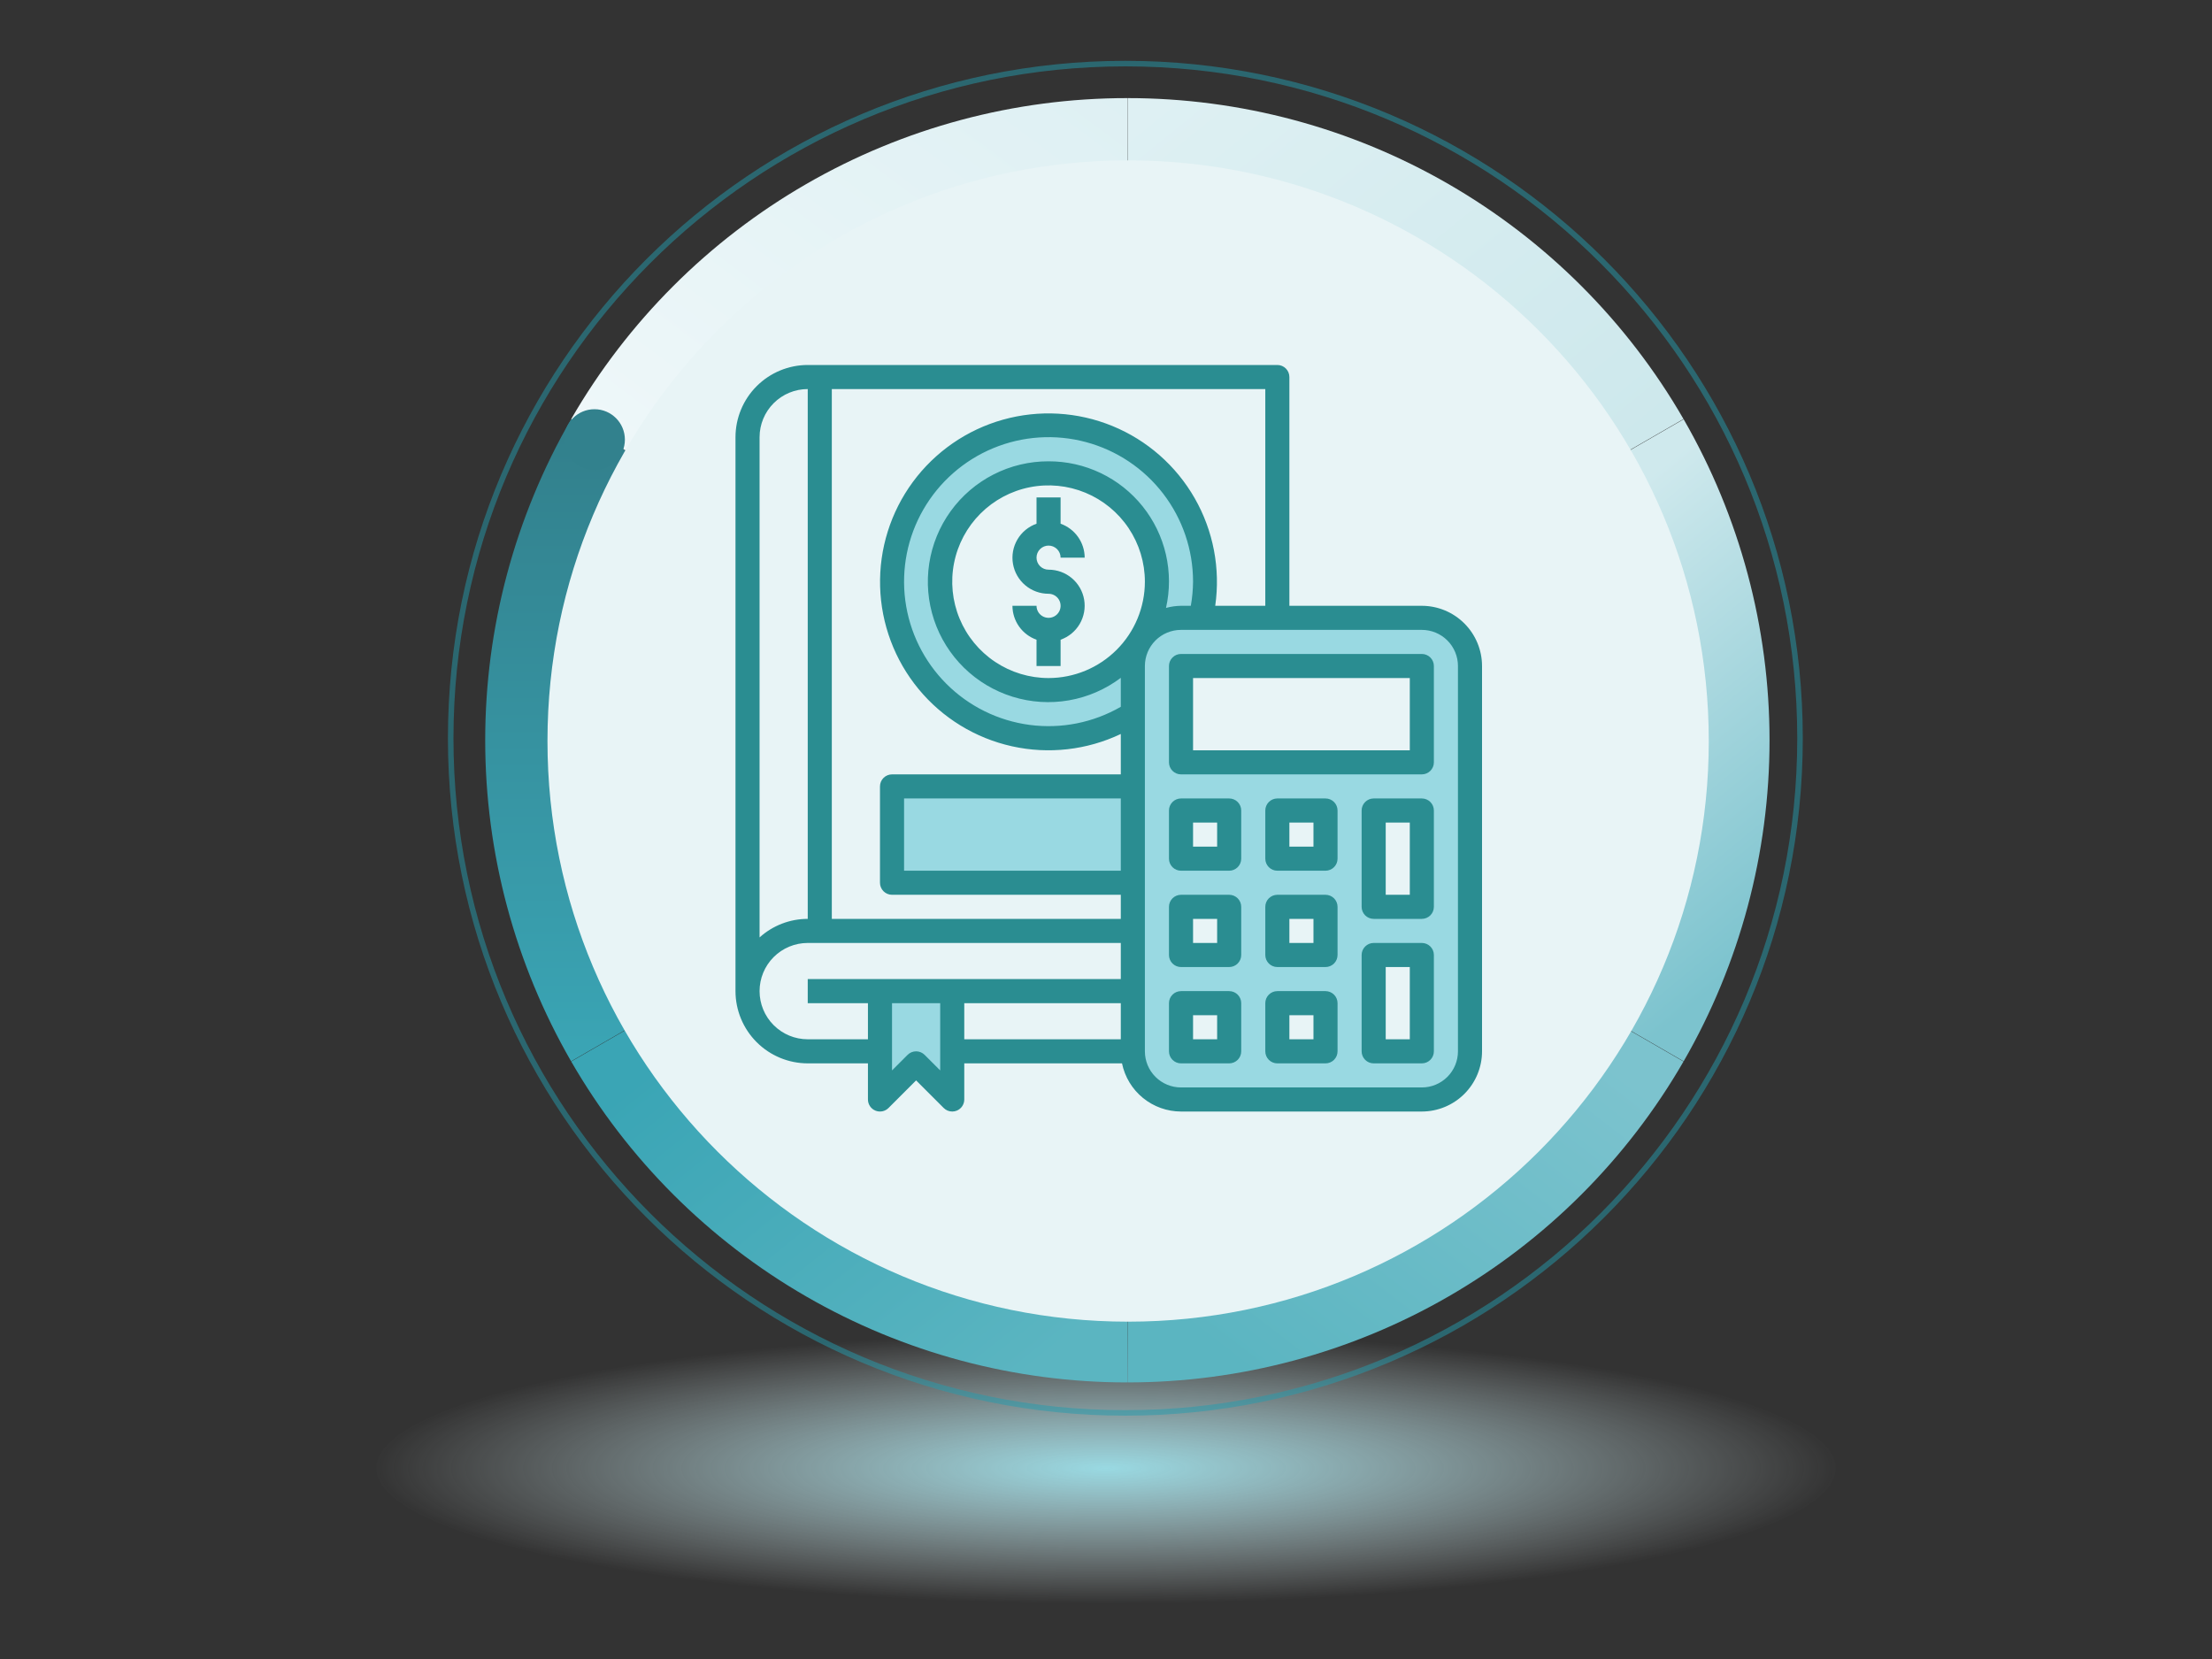
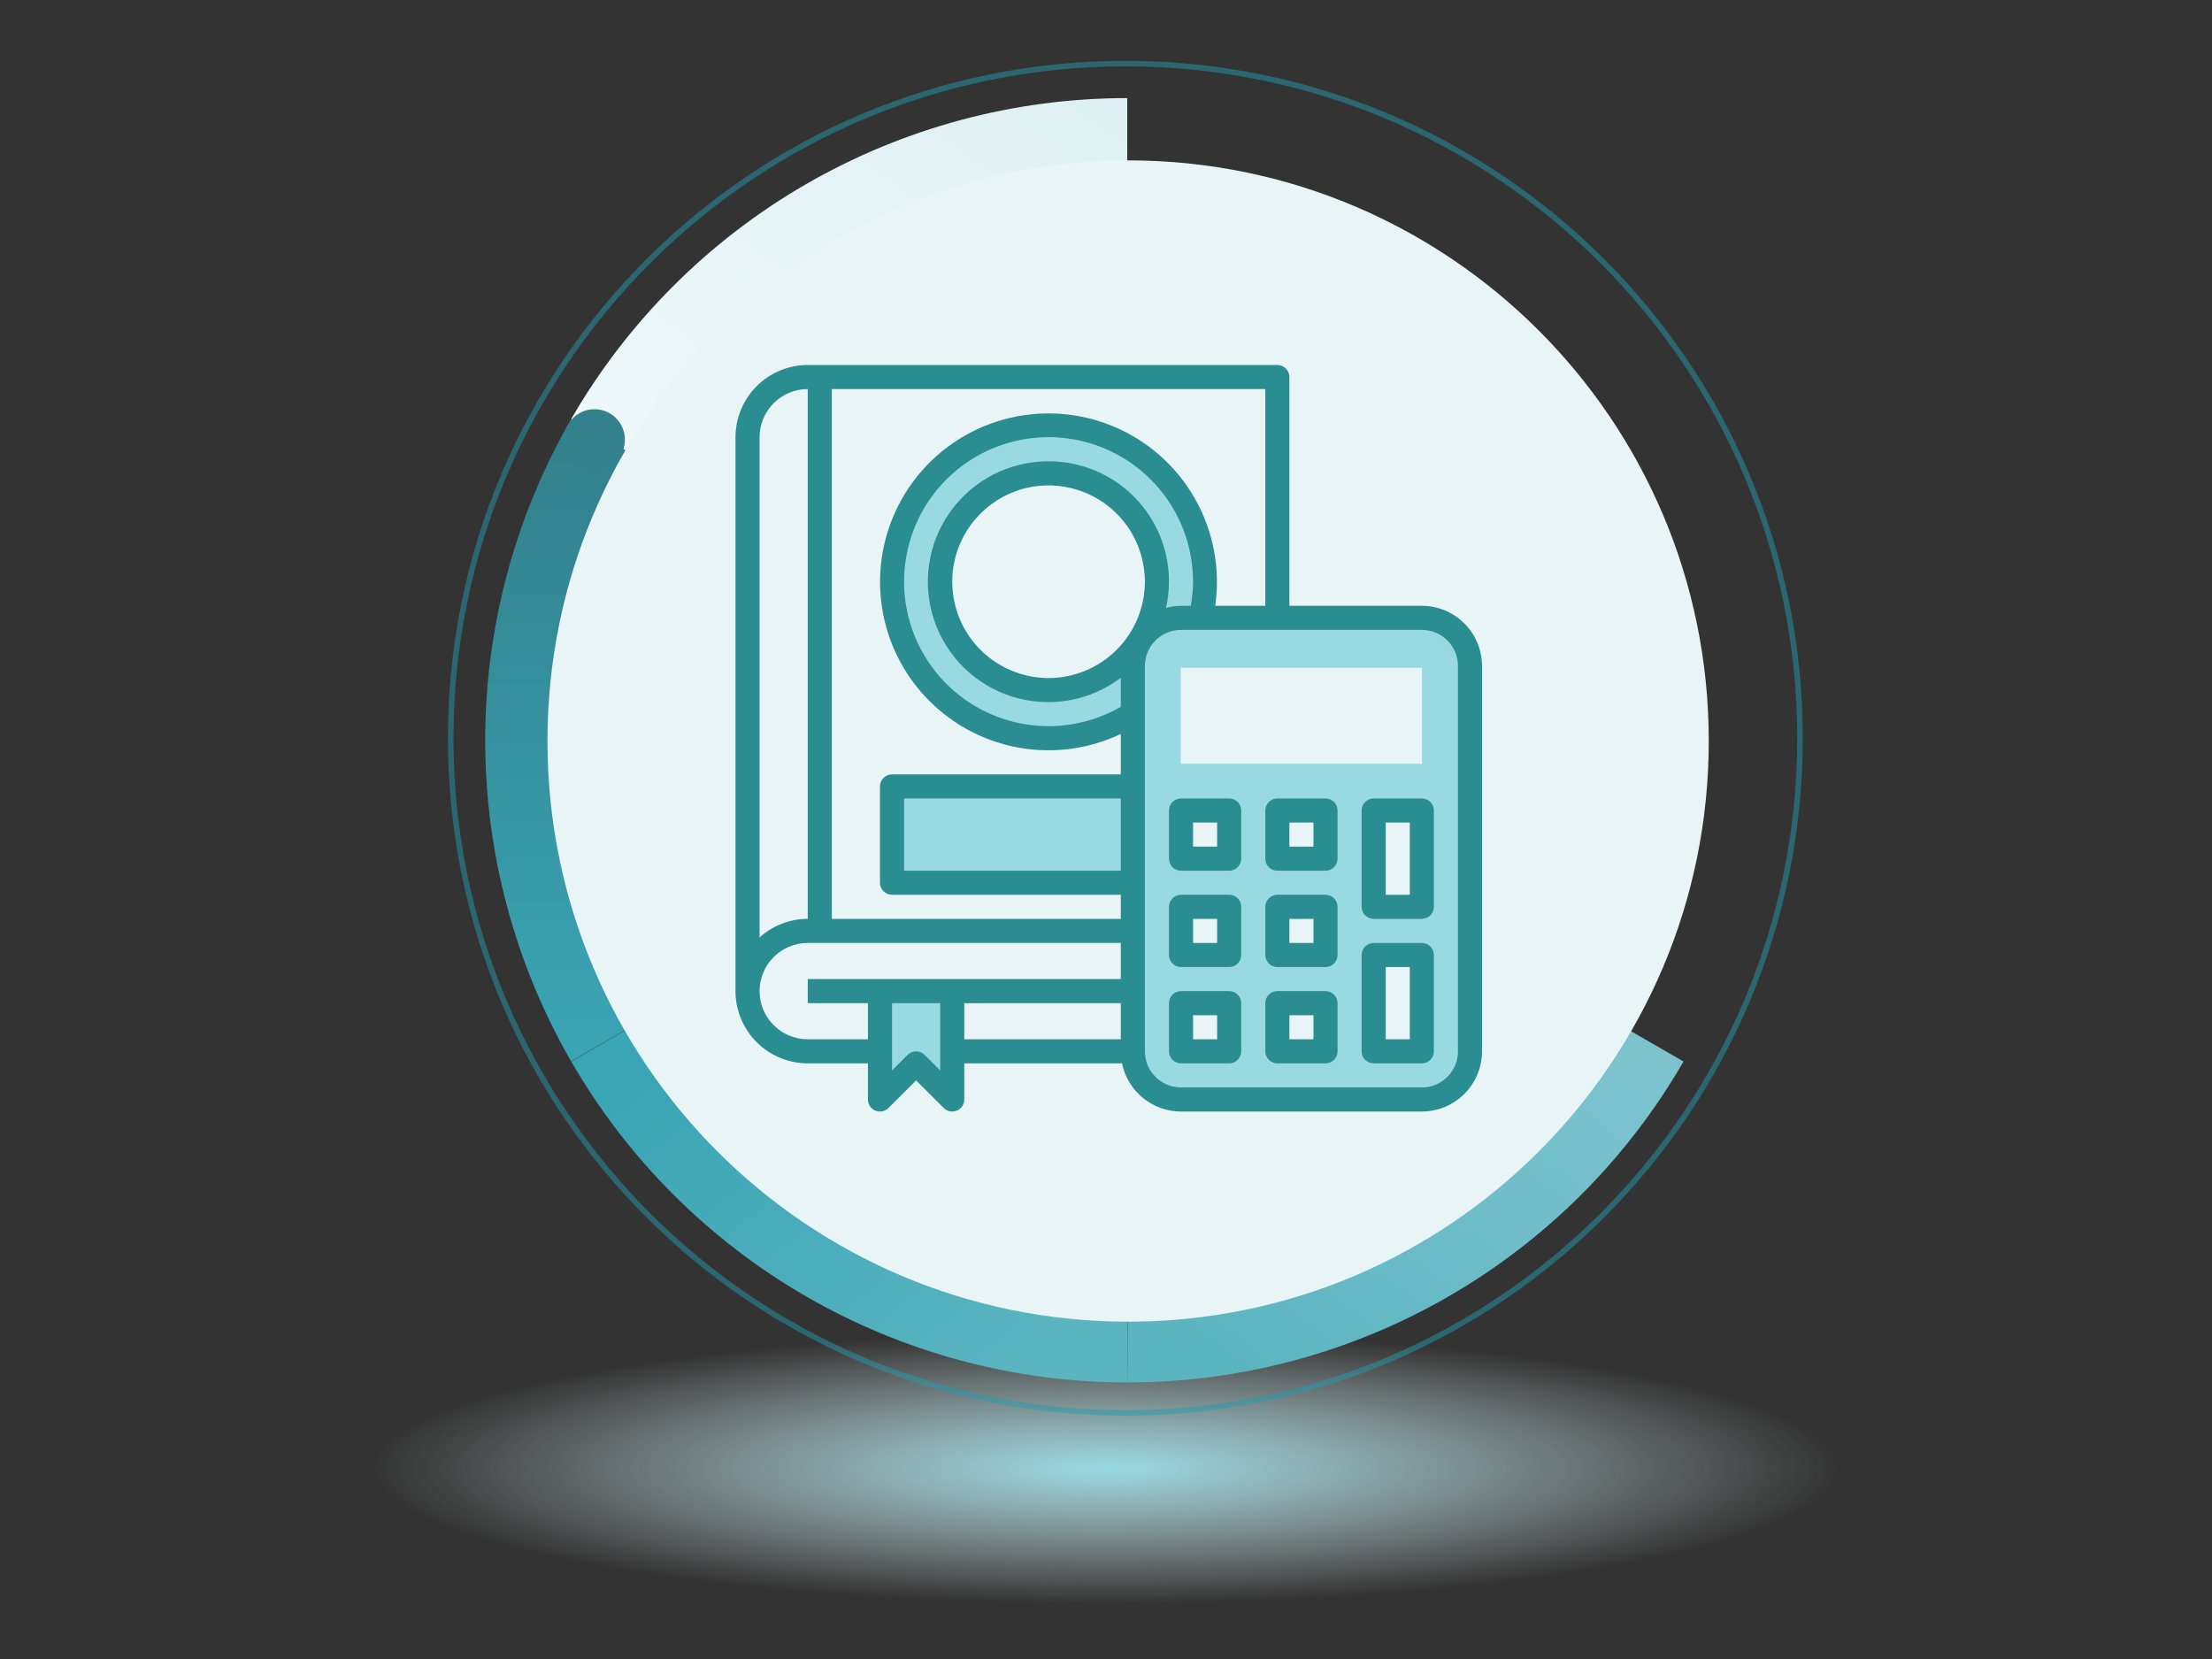
<svg xmlns="http://www.w3.org/2000/svg" width="400" height="300" viewBox="0 0 400 300" fill="none">
  <rect x="0" y="0" width="400" height="300" fill="#333333" stroke="none" />
  <path d="M200 290C272.902 290 332 279.031 332 265.5C332 251.969 272.902 241 200 241C127.098 241 68 251.969 68 265.5C68 279.031 127.098 290 200 290Z" fill="url(#paint0_radial_105_335)" />
  <path d="M112.922 172.273C106.982 158.222 104.382 142.985 105.326 127.759C106.27 112.534 110.733 97.734 118.363 84.525L103.27 75.812C93.096 93.467 87.74 113.485 87.74 133.862C87.74 154.239 93.096 174.257 103.27 191.912L118.363 183.198C116.325 179.671 114.507 176.02 112.921 172.268" fill="url(#paint1_linear_105_335)" />
  <path d="M134.079 64.08C143.229 54.902 154.102 47.624 166.075 42.663C178.047 37.703 190.883 35.158 203.842 35.175V17.74C183.463 17.735 163.441 23.096 145.79 33.283C128.14 43.471 113.483 58.125 103.292 75.774L118.384 84.488C122.702 77.029 127.979 70.168 134.079 64.08Z" fill="url(#paint2_linear_105_335)" />
-   <path d="M294.806 95.455C300.747 109.506 303.347 124.743 302.403 139.969C301.459 155.194 296.996 169.994 289.365 183.203L304.458 191.917C314.632 174.262 319.988 154.243 319.988 133.867C319.988 113.49 314.632 93.472 304.458 75.817L289.365 84.53C291.402 88.058 293.219 91.708 294.806 95.46" fill="url(#paint3_linear_105_335)" />
  <path d="M273.649 203.649C264.499 212.827 253.625 220.105 241.653 225.066C229.68 230.026 216.845 232.571 203.886 232.554V249.988C224.265 249.992 244.285 244.631 261.935 234.444C279.585 224.257 294.242 209.603 304.432 191.955L289.34 183.241C285.022 190.7 279.745 197.561 273.645 203.649" fill="url(#paint4_linear_105_335)" />
  <path d="M165.456 224.806C145.68 216.412 129.163 201.825 118.387 183.24L103.295 191.954C113.485 209.603 128.142 224.258 145.793 234.445C163.443 244.633 183.465 249.994 203.844 249.989V232.554C190.657 232.579 177.601 229.944 165.456 224.806Z" fill="url(#paint5_linear_105_335)" />
-   <path d="M242.273 42.922C262.049 51.316 278.566 65.903 289.342 84.488L304.432 75.774C294.242 58.126 279.585 43.472 261.935 33.285C244.285 23.097 224.265 17.736 203.886 17.74V35.174C217.072 35.149 230.128 37.784 242.273 42.922Z" fill="url(#paint6_linear_105_335)" />
  <path d="M204 239C261.99 239 309 191.99 309 134C309 76.01 261.99 29 204 29C146.01 29 99 76.01 99 134C99 191.99 146.01 239 204 239Z" fill="#E8F4F6" />
  <g opacity="0.5">
    <path d="M203.5 255.5C270.879 255.5 325.5 200.879 325.5 133.5C325.5 66.121 270.879 11.5 203.5 11.5C136.121 11.5 81.5 66.121 81.5 133.5C81.5 200.879 136.121 255.5 203.5 255.5Z" stroke="#249CAD" />
  </g>
  <path d="M107.5 85C110.538 85 113 82.538 113 79.5C113 76.462 110.538 74 107.5 74C104.462 74 102 76.462 102 79.5C102 82.538 104.462 85 107.5 85Z" fill="#32818D" />
  <path d="M159.786 179.571V198.857L165.679 192.428L171.571 198.857V179.571" fill="#99D9E2" />
  <path d="M204.786 142.072H160.857V159.214H204.786" fill="#99D9E2" />
  <path d="M257.133 112.071H213.51C211.196 112.071 208.977 112.986 207.341 114.613C205.705 116.241 204.786 118.448 204.786 120.75V190.178C204.786 192.48 205.705 194.688 207.341 196.315C208.977 197.943 211.196 198.857 213.51 198.857H257.133C259.447 198.857 261.666 197.943 263.302 196.315C264.938 194.688 265.857 192.48 265.857 190.178V120.75C265.857 118.448 264.938 116.241 263.302 114.613C261.666 112.986 259.447 112.071 257.133 112.071ZM222.235 190.178H213.51V181.5H222.235V190.178ZM222.235 172.821H213.51V164.143H222.235V172.821ZM222.235 155.464H213.51V146.786H222.235V155.464ZM239.684 190.178H230.959V181.5H239.684V190.178ZM239.684 172.821H230.959V164.143H239.684V172.821ZM239.684 155.464H230.959V146.786H239.684V155.464ZM257.133 190.178H248.408V172.821H257.133V190.178ZM257.133 164.143H248.408V146.786H257.133V164.143ZM257.133 138.107H213.51V120.75H257.133V138.107Z" fill="#99D9E2" />
  <path d="M189.25 76.714C183.634 76.714 178.145 78.38 173.476 81.499C168.807 84.619 165.167 89.054 163.018 94.242C160.869 99.43 160.307 105.139 161.403 110.646C162.498 116.154 165.202 121.213 169.173 125.184C173.144 129.155 178.203 131.859 183.711 132.954C189.219 134.05 194.927 133.488 200.116 131.339C205.304 129.19 209.738 125.551 212.858 120.881C215.978 116.212 217.643 110.723 217.643 105.107C217.643 97.577 214.652 90.355 209.327 85.03C204.002 79.706 196.78 76.714 189.25 76.714ZM189.25 124.764C185.362 124.764 181.562 123.611 178.329 121.451C175.097 119.291 172.577 116.221 171.09 112.629C169.602 109.038 169.213 105.085 169.971 101.272C170.73 97.459 172.602 93.957 175.351 91.208C178.1 88.459 181.602 86.587 185.415 85.828C189.228 85.07 193.181 85.459 196.772 86.947C200.364 88.435 203.434 90.954 205.594 94.187C207.754 97.419 208.907 101.219 208.907 105.107C208.907 110.32 206.836 115.32 203.149 119.007C199.463 122.693 194.463 124.764 189.25 124.764Z" fill="#99D9E2" />
  <path d="M257.113 109.548H233.161V68.177C233.161 67.6 232.932 67.046 232.524 66.638C232.115 66.229 231.561 66 230.984 66H146.065C142.601 66.004 139.28 67.381 136.83 69.83C134.381 72.28 133.003 75.601 133 79.064V179.226C133.003 182.69 134.381 186.011 136.83 188.46C139.28 190.909 142.601 192.287 146.065 192.29H156.952V198.823C156.952 199.253 157.079 199.674 157.319 200.032C157.558 200.39 157.898 200.669 158.296 200.834C158.694 200.999 159.131 201.042 159.554 200.958C159.976 200.874 160.364 200.666 160.668 200.362L165.661 195.369L170.654 200.362C171.062 200.77 171.616 201 172.194 201C172.48 201.001 172.763 200.945 173.027 200.835C173.425 200.67 173.765 200.39 174.004 200.032C174.243 199.674 174.371 199.253 174.371 198.823V192.29H202.895C203.401 194.748 204.738 196.956 206.681 198.542C208.625 200.129 211.056 200.997 213.565 201H257.113C259.999 200.997 262.766 199.848 264.807 197.807C266.848 195.766 267.997 192.999 268 190.113V120.435C267.997 117.549 266.848 114.782 264.807 112.741C262.766 110.7 259.999 109.552 257.113 109.548ZM228.806 109.548H219.751C220.716 102.83 219.409 95.982 216.039 90.091C212.668 84.2 207.427 79.603 201.146 77.03C194.865 74.458 187.905 74.056 181.37 75.89C174.836 77.724 169.101 81.688 165.075 87.152C161.05 92.617 158.965 99.27 159.152 106.054C159.338 112.839 161.785 119.367 166.105 124.602C170.424 129.838 176.369 133.48 182.994 134.952C189.62 136.424 196.548 135.641 202.677 132.727V140.032H161.306C160.729 140.032 160.175 140.262 159.767 140.67C159.358 141.078 159.129 141.632 159.129 142.21V159.629C159.129 160.207 159.358 160.76 159.767 161.169C160.175 161.577 160.729 161.806 161.306 161.806H202.677V166.161H150.419V70.355H228.806V109.548ZM189.613 122.613C186.168 122.613 182.8 121.591 179.935 119.677C177.071 117.763 174.838 115.043 173.52 111.86C172.201 108.677 171.856 105.174 172.528 101.795C173.2 98.416 174.859 95.312 177.296 92.876C179.732 90.44 182.836 88.781 186.215 88.109C189.594 87.437 193.096 87.782 196.279 89.1C199.462 90.419 202.182 92.651 204.097 95.516C206.011 98.38 207.032 101.748 207.032 105.194C207.027 109.812 205.19 114.24 201.925 117.505C198.659 120.771 194.231 122.608 189.613 122.613ZM189.613 83.419C186.158 83.411 182.75 84.224 179.671 85.793C176.592 87.362 173.931 89.641 171.908 92.442C169.884 95.243 168.557 98.486 168.034 101.901C167.512 105.317 167.81 108.808 168.903 112.086C169.997 115.363 171.855 118.334 174.324 120.751C176.793 123.169 179.802 124.964 183.102 125.988C186.402 127.013 189.898 127.238 193.302 126.643C196.706 126.049 199.92 124.653 202.677 122.572V127.81C197.696 130.687 191.904 131.838 186.201 131.087C180.498 130.336 175.202 127.724 171.135 123.656C167.068 119.588 164.457 114.292 163.707 108.588C162.957 102.885 164.11 97.094 166.987 92.112C169.865 87.131 174.305 83.239 179.62 81.039C184.936 78.839 190.828 78.455 196.384 79.945C201.94 81.436 206.849 84.719 210.349 89.284C213.849 93.849 215.744 99.441 215.742 105.194C215.727 106.654 215.592 108.11 215.337 109.548H213.565C212.648 109.56 211.736 109.689 210.851 109.932C211.572 106.748 211.566 103.443 210.833 100.262C210.1 97.081 208.66 94.106 206.619 91.559C204.579 89.011 201.99 86.957 199.045 85.547C196.101 84.138 192.877 83.411 189.613 83.419ZM202.677 144.387V157.452H163.484V144.387H202.677ZM146.065 70.355V166.161C142.846 166.162 139.743 167.357 137.355 169.515V79.064C137.355 76.755 138.272 74.539 139.906 72.906C141.539 71.272 143.755 70.355 146.065 70.355ZM146.065 187.935C143.755 187.935 141.539 187.018 139.906 185.384C138.272 183.751 137.355 181.536 137.355 179.226C137.355 176.916 138.272 174.701 139.906 173.067C141.539 171.434 143.755 170.516 146.065 170.516H202.677V177.048H146.065V181.403H156.952V187.935H146.065ZM167.201 190.751C166.792 190.343 166.239 190.113 165.661 190.113C165.084 190.113 164.53 190.343 164.122 190.751L161.306 193.566V181.403H170.016V193.566L167.201 190.751ZM174.371 181.403H202.677V187.935H174.371V181.403ZM263.645 190.113C263.645 191.845 262.957 193.507 261.732 194.732C260.507 195.957 258.845 196.645 257.113 196.645H213.565C211.832 196.645 210.171 195.957 208.946 194.732C207.72 193.507 207.032 191.845 207.032 190.113V120.435C207.032 118.703 207.72 117.042 208.946 115.816C210.171 114.591 211.832 113.903 213.565 113.903H257.113C258.845 113.903 260.507 114.591 261.732 115.816C262.957 117.042 263.645 118.703 263.645 120.435V190.113Z" fill="#2A8D91" />
-   <path d="M257.113 118.258H213.565C212.987 118.258 212.433 118.487 212.025 118.896C211.617 119.304 211.387 119.858 211.387 120.435V137.855C211.387 138.432 211.617 138.986 212.025 139.394C212.433 139.803 212.987 140.032 213.565 140.032H257.113C257.69 140.032 258.244 139.803 258.653 139.394C259.061 138.986 259.29 138.432 259.29 137.855V120.435C259.29 119.858 259.061 119.304 258.653 118.896C258.244 118.487 257.69 118.258 257.113 118.258ZM254.936 135.677H215.742V122.613H254.936V135.677Z" fill="#2A8D91" />
  <path d="M257.113 170.516H248.403C247.826 170.516 247.272 170.746 246.864 171.154C246.455 171.562 246.226 172.116 246.226 172.694V190.113C246.226 190.69 246.455 191.244 246.864 191.653C247.272 192.061 247.826 192.29 248.403 192.29H257.113C257.69 192.29 258.244 192.061 258.653 191.653C259.061 191.244 259.29 190.69 259.29 190.113V172.694C259.29 172.116 259.061 171.562 258.653 171.154C258.244 170.746 257.69 170.516 257.113 170.516ZM254.936 187.935H250.581V174.871H254.936V187.935Z" fill="#2A8D91" />
  <path d="M257.113 144.387H248.403C247.826 144.387 247.272 144.617 246.864 145.025C246.455 145.433 246.226 145.987 246.226 146.565V163.984C246.226 164.561 246.455 165.115 246.864 165.524C247.272 165.932 247.826 166.161 248.403 166.161H257.113C257.69 166.161 258.244 165.932 258.653 165.524C259.061 165.115 259.29 164.561 259.29 163.984V146.565C259.29 145.987 259.061 145.433 258.653 145.025C258.244 144.617 257.69 144.387 257.113 144.387ZM254.936 161.807H250.581V148.742H254.936V161.807Z" fill="#2A8D91" />
  <path d="M222.274 144.387H213.565C212.987 144.387 212.433 144.617 212.025 145.025C211.617 145.433 211.387 145.987 211.387 146.565V155.274C211.387 155.852 211.617 156.406 212.025 156.814C212.433 157.222 212.987 157.452 213.565 157.452H222.274C222.852 157.452 223.406 157.222 223.814 156.814C224.222 156.406 224.452 155.852 224.452 155.274V146.565C224.452 145.987 224.222 145.433 223.814 145.025C223.406 144.617 222.852 144.387 222.274 144.387ZM220.097 153.097H215.742V148.742H220.097V153.097Z" fill="#2A8D91" />
  <path d="M239.694 144.387H230.984C230.406 144.387 229.853 144.617 229.444 145.025C229.036 145.433 228.807 145.987 228.807 146.565V155.274C228.807 155.852 229.036 156.406 229.444 156.814C229.853 157.222 230.406 157.452 230.984 157.452H239.694C240.271 157.452 240.825 157.222 241.233 156.814C241.642 156.406 241.871 155.852 241.871 155.274V146.565C241.871 145.987 241.642 145.433 241.233 145.025C240.825 144.617 240.271 144.387 239.694 144.387ZM237.516 153.097H233.161V148.742H237.516V153.097Z" fill="#2A8D91" />
  <path d="M222.274 161.806H213.565C212.987 161.806 212.433 162.036 212.025 162.444C211.617 162.852 211.387 163.406 211.387 163.984V172.693C211.387 173.271 211.617 173.825 212.025 174.233C212.433 174.642 212.987 174.871 213.565 174.871H222.274C222.852 174.871 223.406 174.642 223.814 174.233C224.222 173.825 224.452 173.271 224.452 172.693V163.984C224.452 163.406 224.222 162.852 223.814 162.444C223.406 162.036 222.852 161.806 222.274 161.806ZM220.097 170.516H215.742V166.161H220.097V170.516Z" fill="#2A8D91" />
  <path d="M239.694 161.806H230.984C230.406 161.806 229.853 162.036 229.444 162.444C229.036 162.852 228.807 163.406 228.807 163.984V172.693C228.807 173.271 229.036 173.825 229.444 174.233C229.853 174.642 230.406 174.871 230.984 174.871H239.694C240.271 174.871 240.825 174.642 241.233 174.233C241.642 173.825 241.871 173.271 241.871 172.693V163.984C241.871 163.406 241.642 162.852 241.233 162.444C240.825 162.036 240.271 161.806 239.694 161.806ZM237.516 170.516H233.161V166.161H237.516V170.516Z" fill="#2A8D91" />
  <path d="M222.274 179.226H213.565C212.987 179.226 212.433 179.455 212.025 179.864C211.617 180.272 211.387 180.826 211.387 181.403V190.113C211.387 190.691 211.617 191.244 212.025 191.653C212.433 192.061 212.987 192.291 213.565 192.291H222.274C222.852 192.291 223.406 192.061 223.814 191.653C224.222 191.244 224.452 190.691 224.452 190.113V181.403C224.452 180.826 224.222 180.272 223.814 179.864C223.406 179.455 222.852 179.226 222.274 179.226ZM220.097 187.936H215.742V183.581H220.097V187.936Z" fill="#2A8D91" />
  <path d="M239.694 179.226H230.984C230.406 179.226 229.853 179.455 229.444 179.864C229.036 180.272 228.807 180.826 228.807 181.403V190.113C228.807 190.691 229.036 191.244 229.444 191.653C229.853 192.061 230.406 192.291 230.984 192.291H239.694C240.271 192.291 240.825 192.061 241.233 191.653C241.642 191.244 241.871 190.691 241.871 190.113V181.403C241.871 180.826 241.642 180.272 241.233 179.864C240.825 179.455 240.271 179.226 239.694 179.226ZM237.516 187.936H233.161V183.581H237.516V187.936Z" fill="#2A8D91" />
-   <path d="M189.613 98.661C190.19 98.661 190.744 98.891 191.153 99.299C191.561 99.707 191.79 100.261 191.79 100.839H196.145C196.14 99.493 195.718 98.181 194.939 97.083C194.159 95.986 193.06 95.156 191.79 94.707V89.952H187.436V94.707C185.984 95.218 184.76 96.227 183.981 97.554C183.201 98.881 182.917 100.442 183.178 101.958C183.439 103.475 184.228 104.851 185.406 105.841C186.583 106.832 188.074 107.374 189.613 107.371C190.044 107.371 190.465 107.499 190.823 107.738C191.181 107.977 191.46 108.317 191.625 108.715C191.789 109.113 191.833 109.551 191.749 109.973C191.665 110.396 191.457 110.784 191.153 111.088C190.848 111.393 190.46 111.6 190.038 111.684C189.615 111.768 189.178 111.725 188.78 111.56C188.382 111.395 188.042 111.116 187.802 110.758C187.563 110.4 187.436 109.979 187.436 109.548H183.081C183.086 110.895 183.508 112.206 184.287 113.304C185.067 114.401 186.166 115.231 187.436 115.68V120.436H191.79V115.68C193.242 115.169 194.466 114.16 195.245 112.833C196.024 111.506 196.309 109.946 196.048 108.429C195.787 106.912 194.998 105.536 193.82 104.546C192.642 103.555 191.152 103.013 189.613 103.016C189.035 103.016 188.482 102.787 188.073 102.378C187.665 101.97 187.436 101.416 187.436 100.839C187.436 100.261 187.665 99.707 188.073 99.299C188.482 98.891 189.035 98.661 189.613 98.661Z" fill="#2A8D91" />
  <defs>
    <radialGradient id="paint0_radial_105_335" cx="0" cy="0" r="1" gradientUnits="userSpaceOnUse" gradientTransform="translate(200 265.5) scale(132 24.5)">
      <stop stop-color="#99D9E2" />
      <stop offset="1" stop-color="#E8F4F6" stop-opacity="0" />
    </radialGradient>
    <linearGradient id="paint1_linear_105_335" x1="103.052" y1="75.812" x2="103.052" y2="191.912" gradientUnits="userSpaceOnUse">
      <stop stop-color="#327F8B" />
      <stop offset="1" stop-color="#3AA5B5" />
    </linearGradient>
    <linearGradient id="paint2_linear_105_335" x1="203.842" y1="17.74" x2="141.504" y2="101.364" gradientUnits="userSpaceOnUse">
      <stop stop-color="#DEF0F3" />
      <stop offset="1" stop-color="#EEF7F9" />
    </linearGradient>
    <linearGradient id="paint3_linear_105_335" x1="299.072" y1="85.453" x2="349.229" y2="146.179" gradientUnits="userSpaceOnUse">
      <stop stop-color="#CFE9ED" />
      <stop offset="1" stop-color="#7CC3CE" />
    </linearGradient>
    <linearGradient id="paint4_linear_105_335" x1="291.462" y1="192.652" x2="240.009" y2="259.339" gradientUnits="userSpaceOnUse">
      <stop stop-color="#7CC3CE" />
      <stop offset="1" stop-color="#5BB5C1" />
    </linearGradient>
    <linearGradient id="paint5_linear_105_335" x1="117.674" y1="193.186" x2="171.318" y2="260.11" gradientUnits="userSpaceOnUse">
      <stop stop-color="#3AA5B5" />
      <stop offset="1" stop-color="#5BB5C1" />
    </linearGradient>
    <linearGradient id="paint6_linear_105_335" x1="206.601" y1="19.943" x2="271.342" y2="100.025" gradientUnits="userSpaceOnUse">
      <stop stop-color="#DEF0F3" />
      <stop offset="1" stop-color="#CDE8EC" />
    </linearGradient>
  </defs>
</svg>